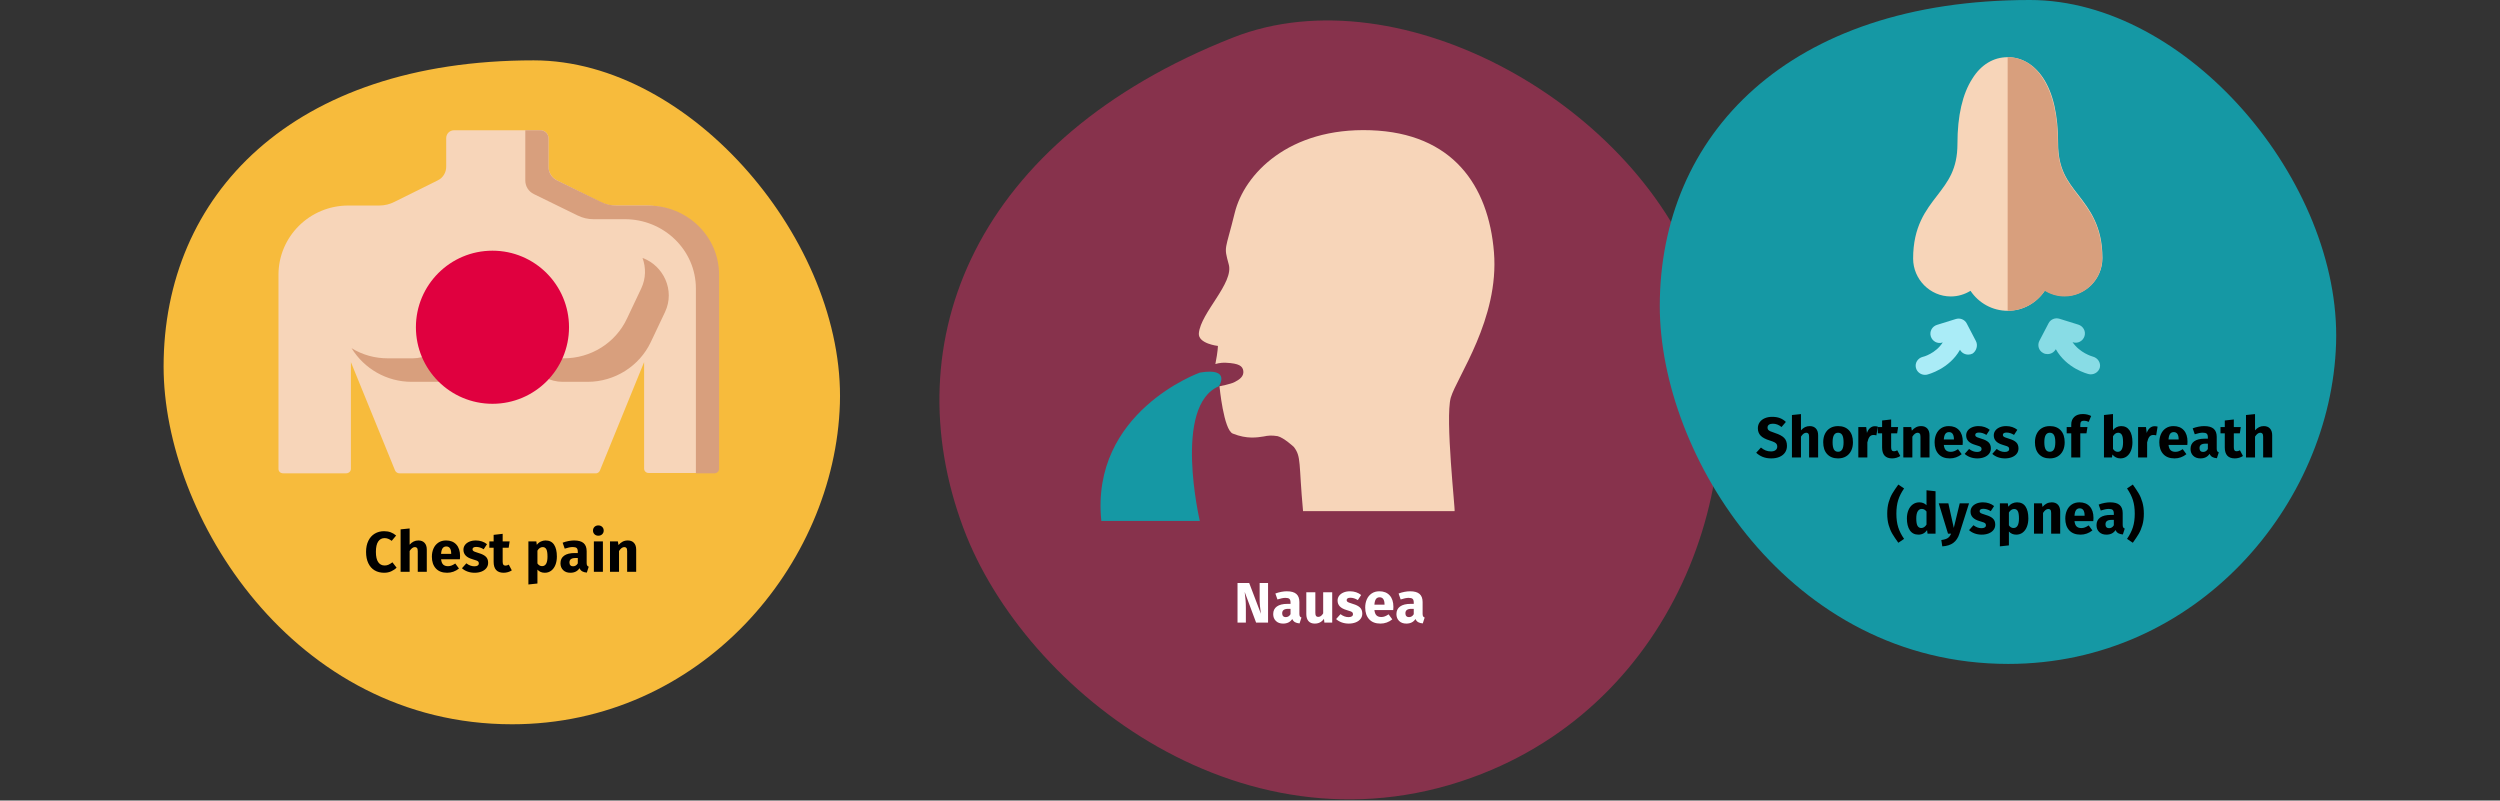
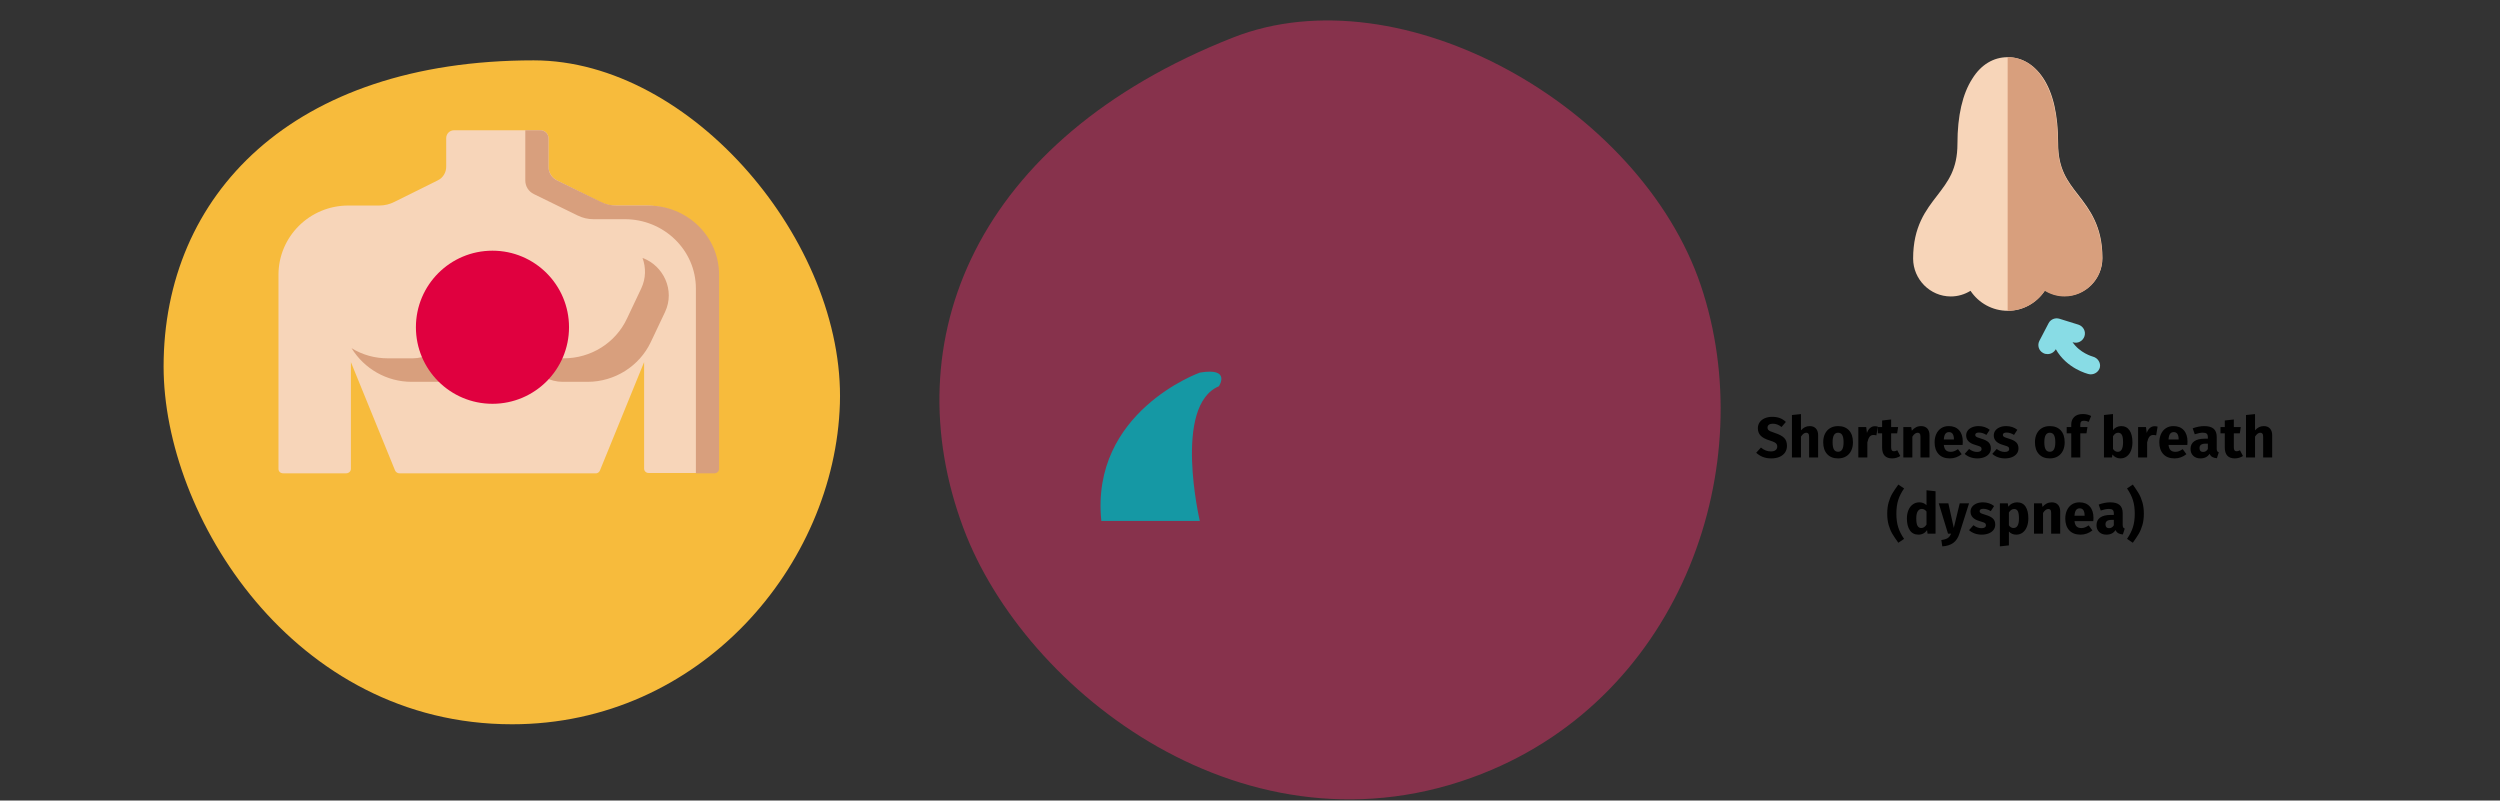
<svg xmlns="http://www.w3.org/2000/svg" width="787px" height="252px" viewBox="0 0 787 252" version="1.1">
  <rect x="0" y="0" width="787" height="252" fill="#333333" stroke="none" />
  <title>herzinfarkt-anzeichen-en</title>
  <g id="Page-1" stroke="none" stroke-width="1" fill="none" fill-rule="evenodd">
    <g id="vorlage" transform="translate(-124, -1857)">
      <g id="herzinfarkt-anzeichen-en" transform="translate(124, 1857)">
        <rect id="Rectangle" x="0" y="0" width="787" height="251.6" />
        <g id="Page-1" transform="translate(51.5, 0)" fill-rule="nonzero">
          <g id="herzinfarkt-anzeichen">
            <g id="Group-4" transform="translate(0, 19)">
              <g id="Group-13">
                <path d="M109.7,209 C169,209 211.3,158.9 212.9,108.1 C214.5,57.3 166.2,0 116.5,0 C40.4,0 0,42.5 0,96.4 C0,143.3 40.7,209 109.7,209 Z" id="Oval-Copy-2" fill="#F7BB3C" />
-                 <path d="M69.443,161.306 C70.247,161.306 70.982,161.156 71.648,160.856 C72.314,160.556 72.881,160.172 73.349,159.704 L73.349,159.704 L72.035,158.012 C71.603,158.336 71.201,158.585 70.829,158.759 C70.457,158.933 70.043,159.02 69.587,159.02 C68.723,159.02 68.048,158.669 67.562,157.967 C67.076,157.265 66.833,156.188 66.833,154.736 C66.833,153.26 67.076,152.168 67.562,151.46 C68.048,150.752 68.711,150.398 69.551,150.398 C69.959,150.398 70.343,150.47 70.703,150.614 C71.063,150.758 71.429,150.974 71.801,151.262 L71.801,151.262 L73.205,149.588 C72.665,149.132 72.092,148.79 71.486,148.562 C70.88,148.334 70.187,148.22 69.407,148.22 C68.315,148.22 67.34,148.475 66.482,148.985 C65.624,149.495 64.952,150.242 64.466,151.226 C63.98,152.21 63.737,153.38 63.737,154.736 C63.737,156.128 63.974,157.319 64.448,158.309 C64.922,159.299 65.585,160.046 66.437,160.55 C67.289,161.054 68.291,161.306 69.443,161.306 Z M77.453,161 L77.453,154.448 C77.981,153.632 78.533,153.224 79.109,153.224 C79.397,153.224 79.619,153.317 79.775,153.503 C79.931,153.689 80.009,154.022 80.009,154.502 L80.009,154.502 L80.009,161 L82.853,161 L82.853,154.016 C82.853,153.104 82.619,152.396 82.151,151.892 C81.683,151.388 81.035,151.136 80.207,151.136 C79.655,151.136 79.157,151.247 78.713,151.469 C78.269,151.691 77.849,152.024 77.453,152.468 L77.453,152.468 L77.453,147.356 L74.609,147.644 L74.609,161 L77.453,161 Z M89.261,161.306 C90.629,161.306 91.871,160.862 92.987,159.974 L92.987,159.974 L91.817,158.39 C91.397,158.678 91.007,158.891 90.647,159.029 C90.287,159.167 89.915,159.236 89.531,159.236 C88.895,159.236 88.397,159.074 88.037,158.75 C87.677,158.426 87.449,157.862 87.353,157.058 L87.353,157.058 L93.275,157.058 C93.311,156.77 93.329,156.428 93.329,156.032 C93.329,154.496 92.939,153.296 92.159,152.432 C91.379,151.568 90.299,151.136 88.919,151.136 C87.983,151.136 87.179,151.361 86.507,151.811 C85.835,152.261 85.325,152.873 84.977,153.647 C84.629,154.421 84.455,155.294 84.455,156.266 C84.455,157.802 84.869,159.026 85.697,159.938 C86.525,160.85 87.713,161.306 89.261,161.306 Z M90.539,155.348 L87.353,155.348 C87.413,154.52 87.578,153.926 87.848,153.566 C88.118,153.206 88.499,153.026 88.991,153.026 C89.999,153.026 90.515,153.758 90.539,155.222 L90.539,155.222 L90.539,155.348 Z M97.919,161.306 C98.711,161.306 99.431,161.18 100.079,160.928 C100.727,160.676 101.237,160.313 101.609,159.839 C101.981,159.365 102.167,158.804 102.167,158.156 C102.167,157.34 101.924,156.701 101.438,156.239 C100.952,155.777 100.211,155.402 99.215,155.114 C98.639,154.946 98.213,154.802 97.937,154.682 C97.661,154.562 97.478,154.445 97.388,154.331 C97.298,154.217 97.253,154.07 97.253,153.89 C97.253,153.662 97.352,153.485 97.55,153.359 C97.748,153.233 98.033,153.17 98.405,153.17 C99.197,153.17 99.983,153.416 100.763,153.908 L100.763,153.908 L101.807,152.306 C101.351,151.934 100.823,151.646 100.223,151.442 C99.623,151.238 98.981,151.136 98.297,151.136 C97.517,151.136 96.83,151.265 96.236,151.523 C95.642,151.781 95.186,152.129 94.868,152.567 C94.55,153.005 94.391,153.5 94.391,154.052 C94.391,154.784 94.625,155.396 95.093,155.888 C95.561,156.38 96.269,156.764 97.217,157.04 C97.817,157.208 98.255,157.349 98.531,157.463 C98.807,157.577 98.993,157.7 99.089,157.832 C99.185,157.964 99.233,158.144 99.233,158.372 C99.233,158.66 99.11,158.882 98.864,159.038 C98.618,159.194 98.279,159.272 97.847,159.272 C96.959,159.272 96.113,158.96 95.309,158.336 L95.309,158.336 L93.923,159.884 C94.403,160.328 94.988,160.676 95.678,160.928 C96.368,161.18 97.115,161.306 97.919,161.306 Z M107.027,161.306 C107.483,161.306 107.942,161.24 108.404,161.108 C108.866,160.976 109.271,160.79 109.619,160.55 L109.619,160.55 L108.665,158.75 C108.305,158.954 107.963,159.056 107.639,159.056 C107.327,159.056 107.099,158.96 106.955,158.768 C106.811,158.576 106.739,158.258 106.739,157.814 L106.739,157.814 L106.739,153.422 L108.629,153.422 L108.935,151.442 L106.739,151.442 L106.739,149.048 L103.895,149.372 L103.895,151.442 L102.545,151.442 L102.545,153.422 L103.895,153.422 L103.895,157.85 C103.895,160.142 104.939,161.294 107.027,161.306 Z M114.839,164.996 L117.683,164.69 L117.683,160.316 C118.271,160.976 119.045,161.306 120.005,161.306 C120.773,161.306 121.445,161.087 122.021,160.649 C122.597,160.211 123.038,159.605 123.344,158.831 C123.65,158.057 123.803,157.178 123.803,156.194 C123.803,154.598 123.509,153.356 122.921,152.468 C122.333,151.58 121.439,151.136 120.239,151.136 C119.735,151.136 119.243,151.247 118.763,151.469 C118.283,151.691 117.857,152.036 117.485,152.504 L117.485,152.504 L117.341,151.442 L114.839,151.442 L114.839,164.996 Z M119.141,159.218 C118.553,159.218 118.067,158.936 117.683,158.372 L117.683,158.372 L117.683,154.34 C117.899,153.98 118.148,153.704 118.43,153.512 C118.712,153.32 119.015,153.224 119.339,153.224 C119.843,153.224 120.221,153.443 120.473,153.881 C120.725,154.319 120.851,155.102 120.851,156.23 C120.851,158.222 120.281,159.218 119.141,159.218 Z M128.051,161.306 C129.347,161.306 130.307,160.826 130.931,159.866 C131.135,160.322 131.423,160.655 131.795,160.865 C132.167,161.075 132.647,161.204 133.235,161.252 L133.235,161.252 L133.829,159.398 C133.601,159.314 133.436,159.188 133.334,159.02 C133.232,158.852 133.181,158.588 133.181,158.228 L133.181,158.228 L133.181,154.52 C133.181,153.392 132.863,152.546 132.227,151.982 C131.591,151.418 130.589,151.136 129.221,151.136 C128.681,151.136 128.096,151.196 127.466,151.316 C126.836,151.436 126.221,151.61 125.621,151.838 L125.621,151.838 L126.269,153.71 C126.737,153.554 127.193,153.431 127.637,153.341 C128.081,153.251 128.459,153.206 128.771,153.206 C129.371,153.206 129.791,153.311 130.031,153.521 C130.271,153.731 130.391,154.118 130.391,154.682 L130.391,154.682 L130.391,155.096 L129.419,155.096 C127.967,155.096 126.857,155.372 126.089,155.924 C125.321,156.476 124.937,157.274 124.937,158.318 C124.937,159.206 125.219,159.926 125.783,160.478 C126.347,161.03 127.103,161.306 128.051,161.306 Z M128.879,159.272 C128.531,159.272 128.258,159.167 128.06,158.957 C127.862,158.747 127.763,158.45 127.763,158.066 C127.763,157.586 127.922,157.232 128.24,157.004 C128.558,156.776 129.041,156.662 129.689,156.662 L129.689,156.662 L130.391,156.662 L130.391,158.354 C130.031,158.966 129.527,159.272 128.879,159.272 Z M136.853,149.642 C137.345,149.642 137.75,149.489 138.068,149.183 C138.386,148.877 138.545,148.49 138.545,148.022 C138.545,147.554 138.386,147.167 138.068,146.861 C137.75,146.555 137.345,146.402 136.853,146.402 C136.361,146.402 135.959,146.555 135.647,146.861 C135.335,147.167 135.179,147.554 135.179,148.022 C135.179,148.49 135.335,148.877 135.647,149.183 C135.959,149.489 136.361,149.642 136.853,149.642 Z M138.293,161 L138.293,151.442 L135.449,151.442 L135.449,161 L138.293,161 Z M143.369,161 L143.369,154.466 C143.897,153.638 144.449,153.224 145.025,153.224 C145.325,153.224 145.55,153.317 145.7,153.503 C145.85,153.689 145.925,154.022 145.925,154.502 L145.925,154.502 L145.925,161 L148.769,161 L148.769,154.016 C148.769,153.104 148.535,152.396 148.067,151.892 C147.599,151.388 146.951,151.136 146.123,151.136 C145.535,151.136 145.004,151.256 144.53,151.496 C144.056,151.736 143.615,152.096 143.207,152.576 L143.207,152.576 L143.009,151.442 L140.525,151.442 L140.525,161 L143.369,161 Z" id="Chestpain" fill="#000000" />
              </g>
              <g id="Group-38" transform="translate(36.164, 22)">
                <g id="monitoring">
                  <path d="M115.7,23.7 L106,23.7 C104.3,23.7 102.6,23.3 101.1,22.5 L87.7,15.8 C86.1,15 85,13.3 85,11.5 L85,2.5 C85,1.1 83.9,0 82.5,0 L55.3,0 C53.9,0 52.8,1.1 52.8,2.5 L52.8,11.5 C52.8,13.3 51.8,15 50.1,15.8 L36.6,22.5 C35.1,23.3 33.4,23.7 31.7,23.7 L22,23.7 C9.8,23.7 0,33.5 0,45.5 L0,106.6 C0,107.4 0.6,108 1.5,108 L21.3,108 C22.1,108 22.8,107.4 22.8,106.6 L22.8,73 L36.7,107.1 C36.9,107.6 37.5,108 38,108 L81.9,108 L99.9,108 C100,108 100,108 100.1,108 C100.6,107.9 101,107.6 101.2,107.1 L115.1,73 L115.1,106.5 C115.1,107.3 115.7,107.9 116.6,107.9 L136.4,107.9 C137.2,107.9 137.9,107.3 137.9,106.5 L137.9,45.5 C137.8,33.4 127.9,23.7 115.7,23.7 L115.7,23.7 Z" id="Path_6_" fill="#F7D5B9" />
                  <path d="M116.3,23.7 L106.4,23.7 C104.7,23.7 102.9,23.3 101.4,22.5 L87.7,15.8 C86,15 85,13.3 85,11.5 L85,2.5 C85,1.1 83.8,0 82.4,0 L77.7,0 L77.7,15.8 C77.7,17.6 78.7,19.3 80.4,20.1 L94.1,26.8 C95.7,27.6 97.4,28 99.1,28 L109,28 C121.4,28 131.4,37.8 131.4,49.8 L131.4,108 L137.2,108 C138,108 138.7,107.4 138.7,106.6 L138.7,45.5 C138.7,33.4 128.7,23.7 116.3,23.7 Z" id="Path_7_" fill="#D89F7D" />
                  <path d="M114.6,40.2 C115.7,43.2 115.7,46.6 114.2,49.8 L109.7,59.3 C106.1,67 98.3,71.8 89.8,71.8 L81.9,71.8 C80,71.8 78.2,71.4 76.5,70.5 L65.5,65 C63.4,63.9 60.9,63.9 58.7,65 L47.7,70.5 C46,71.3 44.2,71.8 42.3,71.8 L34.4,71.8 C30.3,71.8 26.4,70.7 23,68.6 C27,75.1 34.1,79.2 41.9,79.2 L49.8,79.2 C51.7,79.2 53.5,78.8 55.2,77.9 L69.6,70.7 L84,77.9 C85.7,78.7 87.5,79.2 89.4,79.2 L97.3,79.2 C105.8,79.2 113.6,74.3 117.2,66.7 L121.7,57.2 C124.9,50.4 121.2,42.6 114.6,40.2 L114.6,40.2 Z" id="Path_8_" fill="#D89F7D" />
                </g>
                <g id="Group" transform="translate(43.264, 37.915)" fill="#E0003F">
                  <circle id="Oval" cx="24.1" cy="24.1" r="24.1" />
                </g>
              </g>
            </g>
            <g id="Group" transform="translate(244.23, 6.438)">
              <path d="M170.77,237.162 C234.07,212.262 258.67,139.562 239.67,83.362 C220.67,27.162 145.47,-15.438 92.47,5.362 C11.17,37.362 -14.53,100.862 7.57,159.862 C26.77,211.262 97.07,266.162 170.77,237.162 Z" id="Oval-Copy-10" fill="#87324C" />
-               <path d="M96.47,189.562 L96.47,184.99 C96.47,183.994 96.437,183.133 96.371,182.407 C96.305,181.681 96.212,180.844 96.092,179.896 L96.092,179.896 L99.692,189.562 L103.454,189.562 L103.454,177.088 L100.808,177.088 L100.808,182.128 C100.808,183.58 100.94,185.128 101.204,186.772 L101.204,186.772 L97.514,177.088 L93.842,177.088 L93.842,189.562 L96.47,189.562 Z M108.188,189.868 C109.484,189.868 110.444,189.388 111.068,188.428 C111.272,188.884 111.56,189.217 111.932,189.427 C112.304,189.637 112.784,189.766 113.372,189.814 L113.372,189.814 L113.966,187.96 C113.738,187.876 113.573,187.75 113.471,187.582 C113.369,187.414 113.318,187.15 113.318,186.79 L113.318,186.79 L113.318,183.082 C113.318,181.954 113,181.108 112.364,180.544 C111.728,179.98 110.726,179.698 109.358,179.698 C108.818,179.698 108.233,179.758 107.603,179.878 C106.973,179.998 106.358,180.172 105.758,180.4 L105.758,180.4 L106.406,182.272 C106.874,182.116 107.33,181.993 107.774,181.903 C108.218,181.813 108.596,181.768 108.908,181.768 C109.508,181.768 109.928,181.873 110.168,182.083 C110.408,182.293 110.528,182.68 110.528,183.244 L110.528,183.244 L110.528,183.658 L109.556,183.658 C108.104,183.658 106.994,183.934 106.226,184.486 C105.458,185.038 105.074,185.836 105.074,186.88 C105.074,187.768 105.356,188.488 105.92,189.04 C106.484,189.592 107.24,189.868 108.188,189.868 Z M109.016,187.834 C108.668,187.834 108.395,187.729 108.197,187.519 C107.999,187.309 107.9,187.012 107.9,186.628 C107.9,186.148 108.059,185.794 108.377,185.566 C108.695,185.338 109.178,185.224 109.826,185.224 L109.826,185.224 L110.528,185.224 L110.528,186.916 C110.168,187.528 109.664,187.834 109.016,187.834 Z M118.16,189.868 C119.396,189.868 120.362,189.364 121.058,188.356 L121.058,188.356 L121.184,189.562 L123.65,189.562 L123.65,180.004 L120.806,180.004 L120.806,186.646 C120.374,187.39 119.858,187.762 119.258,187.762 C118.946,187.762 118.715,187.669 118.565,187.483 C118.415,187.297 118.34,186.97 118.34,186.502 L118.34,186.502 L118.34,180.004 L115.496,180.004 L115.496,186.862 C115.496,187.81 115.721,188.548 116.171,189.076 C116.621,189.604 117.284,189.868 118.16,189.868 Z M128.87,189.868 C129.662,189.868 130.382,189.742 131.03,189.49 C131.678,189.238 132.188,188.875 132.56,188.401 C132.932,187.927 133.118,187.366 133.118,186.718 C133.118,185.902 132.875,185.263 132.389,184.801 C131.903,184.339 131.162,183.964 130.166,183.676 C129.59,183.508 129.164,183.364 128.888,183.244 C128.612,183.124 128.429,183.007 128.339,182.893 C128.249,182.779 128.204,182.632 128.204,182.452 C128.204,182.224 128.303,182.047 128.501,181.921 C128.699,181.795 128.984,181.732 129.356,181.732 C130.148,181.732 130.934,181.978 131.714,182.47 L131.714,182.47 L132.758,180.868 C132.302,180.496 131.774,180.208 131.174,180.004 C130.574,179.8 129.932,179.698 129.248,179.698 C128.468,179.698 127.781,179.827 127.187,180.085 C126.593,180.343 126.137,180.691 125.819,181.129 C125.501,181.567 125.342,182.062 125.342,182.614 C125.342,183.346 125.576,183.958 126.044,184.45 C126.512,184.942 127.22,185.326 128.168,185.602 C128.768,185.77 129.206,185.911 129.482,186.025 C129.758,186.139 129.944,186.262 130.04,186.394 C130.136,186.526 130.184,186.706 130.184,186.934 C130.184,187.222 130.061,187.444 129.815,187.6 C129.569,187.756 129.23,187.834 128.798,187.834 C127.91,187.834 127.064,187.522 126.26,186.898 L126.26,186.898 L124.874,188.446 C125.354,188.89 125.939,189.238 126.629,189.49 C127.319,189.742 128.066,189.868 128.87,189.868 Z M138.842,189.868 C140.21,189.868 141.452,189.424 142.568,188.536 L142.568,188.536 L141.398,186.952 C140.978,187.24 140.588,187.453 140.228,187.591 C139.868,187.729 139.496,187.798 139.112,187.798 C138.476,187.798 137.978,187.636 137.618,187.312 C137.258,186.988 137.03,186.424 136.934,185.62 L136.934,185.62 L142.856,185.62 C142.892,185.332 142.91,184.99 142.91,184.594 C142.91,183.058 142.52,181.858 141.74,180.994 C140.96,180.13 139.88,179.698 138.5,179.698 C137.564,179.698 136.76,179.923 136.088,180.373 C135.416,180.823 134.906,181.435 134.558,182.209 C134.21,182.983 134.036,183.856 134.036,184.828 C134.036,186.364 134.45,187.588 135.278,188.5 C136.106,189.412 137.294,189.868 138.842,189.868 Z M140.12,183.91 L136.934,183.91 C136.994,183.082 137.159,182.488 137.429,182.128 C137.699,181.768 138.08,181.588 138.572,181.588 C139.58,181.588 140.096,182.32 140.12,183.784 L140.12,183.784 L140.12,183.91 Z M146.978,189.868 C148.274,189.868 149.234,189.388 149.858,188.428 C150.062,188.884 150.35,189.217 150.722,189.427 C151.094,189.637 151.574,189.766 152.162,189.814 L152.162,189.814 L152.756,187.96 C152.528,187.876 152.363,187.75 152.261,187.582 C152.159,187.414 152.108,187.15 152.108,186.79 L152.108,186.79 L152.108,183.082 C152.108,181.954 151.79,181.108 151.154,180.544 C150.518,179.98 149.516,179.698 148.148,179.698 C147.608,179.698 147.023,179.758 146.393,179.878 C145.763,179.998 145.148,180.172 144.548,180.4 L144.548,180.4 L145.196,182.272 C145.664,182.116 146.12,181.993 146.564,181.903 C147.008,181.813 147.386,181.768 147.698,181.768 C148.298,181.768 148.718,181.873 148.958,182.083 C149.198,182.293 149.318,182.68 149.318,183.244 L149.318,183.244 L149.318,183.658 L148.346,183.658 C146.894,183.658 145.784,183.934 145.016,184.486 C144.248,185.038 143.864,185.836 143.864,186.88 C143.864,187.768 144.146,188.488 144.71,189.04 C145.274,189.592 146.03,189.868 146.978,189.868 Z M147.806,187.834 C147.458,187.834 147.185,187.729 146.987,187.519 C146.789,187.309 146.69,187.012 146.69,186.628 C146.69,186.148 146.849,185.794 147.167,185.566 C147.485,185.338 147.968,185.224 148.616,185.224 L148.616,185.224 L149.318,185.224 L149.318,186.916 C148.958,187.528 148.454,187.834 147.806,187.834 Z" id="Nausea" fill="#FFFFFF" />
              <g id="vomit_2" transform="translate(50.72, 34.523)">
                <path d="M31.249,76.339 C31.249,76.339 -3.251,88.639 0.249,123.039 L31.249,123.039 C31.249,123.039 22.749,86.739 37.249,80.639 C37.249,80.639 41.249,74.639 31.249,76.339 Z" id="Path_4_" fill="#1598A4" />
-                 <path d="M110.249,84.239 C112.149,77.739 125.549,59.439 123.849,38.439 C122.149,17.439 110.849,0.939 85.049,0.039 C59.249,-0.861 45.249,13.839 42.249,26.039 C39.249,38.239 38.749,36.339 40.349,42.239 C42.049,48.139 31.549,57.439 30.949,63.939 C30.649,67.239 36.949,67.939 36.949,67.939 C36.949,67.939 36.949,69.639 36.149,73.639 C36.349,73.639 37.349,73.139 39.549,73.239 C43.549,73.439 44.749,74.239 44.949,75.839 C45.149,77.539 43.749,78.539 42.149,79.339 C41.049,79.939 37.449,80.639 37.449,80.639 C37.449,80.639 38.749,94.439 41.649,95.539 C46.149,97.339 49.349,96.739 51.349,96.439 C52.749,96.139 53.849,96.039 55.749,96.339 C57.749,96.839 60.849,99.739 60.849,99.739 C60.749,99.639 60.249,98.939 60.849,99.739 C63.249,102.839 62.349,104.739 63.749,119.94 L111.449,119.94 C111.749,120.039 108.449,90.739 110.249,84.239 Z" id="Path_5_" fill="#F7D5B9" />
              </g>
            </g>
            <g id="Group" transform="translate(471, 0)">
              <g id="Group-11" transform="translate(-0, 0)">
-                 <path d="M109.7,209 C169,209 211.3,158.9 212.9,108.1 C214.5,57.3 166.2,0 116.5,0 C40.4,0 0,42.5 0,96.4 C0,143.3 40.7,209 109.7,209 Z" id="Oval-Copy-4" fill="#1598A4" />
                <path d="M35.086,144.306 C36.106,144.306 36.988,144.141 37.732,143.811 C38.476,143.481 39.046,143.019 39.442,142.425 C39.838,141.831 40.036,141.144 40.036,140.364 C40.036,139.272 39.736,138.429 39.136,137.835 C38.536,137.241 37.6,136.74 36.328,136.332 C35.656,136.116 35.152,135.93 34.816,135.774 C34.48,135.618 34.246,135.453 34.114,135.279 C33.982,135.105 33.916,134.88 33.916,134.604 C33.916,134.208 34.066,133.905 34.366,133.695 C34.666,133.485 35.074,133.38 35.59,133.38 C36.562,133.38 37.474,133.728 38.326,134.424 L38.326,134.424 L39.694,132.822 C39.13,132.282 38.503,131.88 37.813,131.616 C37.123,131.352 36.31,131.22 35.374,131.22 C34.51,131.22 33.736,131.367 33.052,131.661 C32.368,131.955 31.834,132.375 31.45,132.921 C31.066,133.467 30.874,134.1 30.874,134.82 C30.874,135.756 31.165,136.53 31.747,137.142 C32.329,137.754 33.31,138.27 34.69,138.69 C35.302,138.882 35.77,139.062 36.094,139.23 C36.418,139.398 36.646,139.587 36.778,139.797 C36.91,140.007 36.976,140.268 36.976,140.58 C36.976,141.06 36.799,141.435 36.445,141.705 C36.091,141.975 35.608,142.11 34.996,142.11 C34.396,142.11 33.841,142.008 33.331,141.804 C32.821,141.6 32.326,141.294 31.846,140.886 L31.846,140.886 L30.352,142.524 C30.916,143.064 31.591,143.496 32.377,143.82 C33.163,144.144 34.066,144.306 35.086,144.306 Z M44.446,144 L44.446,137.448 C44.974,136.632 45.526,136.224 46.102,136.224 C46.39,136.224 46.612,136.317 46.768,136.503 C46.924,136.689 47.002,137.022 47.002,137.502 L47.002,137.502 L47.002,144 L49.846,144 L49.846,137.016 C49.846,136.104 49.612,135.396 49.144,134.892 C48.676,134.388 48.028,134.136 47.2,134.136 C46.648,134.136 46.15,134.247 45.706,134.469 C45.262,134.691 44.842,135.024 44.446,135.468 L44.446,135.468 L44.446,130.356 L41.602,130.644 L41.602,144 L44.446,144 Z M56.128,144.306 C57.088,144.306 57.919,144.096 58.621,143.676 C59.323,143.256 59.863,142.665 60.241,141.903 C60.619,141.141 60.808,140.25 60.808,139.23 C60.808,137.622 60.394,136.371 59.566,135.477 C58.738,134.583 57.592,134.136 56.128,134.136 C55.168,134.136 54.337,134.346 53.635,134.766 C52.933,135.186 52.393,135.777 52.015,136.539 C51.637,137.301 51.448,138.192 51.448,139.212 C51.448,140.82 51.865,142.071 52.699,142.965 C53.533,143.859 54.676,144.306 56.128,144.306 Z M56.128,142.218 C55.54,142.218 55.105,141.978 54.823,141.498 C54.541,141.018 54.4,140.256 54.4,139.212 C54.4,138.192 54.544,137.439 54.832,136.953 C55.12,136.467 55.552,136.224 56.128,136.224 C56.716,136.224 57.151,136.464 57.433,136.944 C57.715,137.424 57.856,138.186 57.856,139.23 C57.856,140.25 57.712,141.003 57.424,141.489 C57.136,141.975 56.704,142.218 56.128,142.218 Z M65.344,144 L65.344,139.266 C65.512,138.486 65.743,137.901 66.037,137.511 C66.331,137.121 66.76,136.926 67.324,136.926 C67.54,136.926 67.828,136.968 68.188,137.052 L68.188,137.052 L68.638,134.298 C68.35,134.214 68.032,134.172 67.684,134.172 C67.132,134.172 66.637,134.361 66.199,134.739 C65.761,135.117 65.434,135.636 65.218,136.296 L65.218,136.296 L64.984,134.442 L62.5,134.442 L62.5,144 L65.344,144 Z M73.12,144.306 C73.576,144.306 74.035,144.24 74.497,144.108 C74.959,143.976 75.364,143.79 75.712,143.55 L75.712,143.55 L74.758,141.75 C74.398,141.954 74.056,142.056 73.732,142.056 C73.42,142.056 73.192,141.96 73.048,141.768 C72.904,141.576 72.832,141.258 72.832,140.814 L72.832,140.814 L72.832,136.422 L74.722,136.422 L75.028,134.442 L72.832,134.442 L72.832,132.048 L69.988,132.372 L69.988,134.442 L68.638,134.442 L68.638,136.422 L69.988,136.422 L69.988,140.85 C69.988,143.142 71.032,144.294 73.12,144.306 Z M79.51,144 L79.51,137.466 C80.038,136.638 80.59,136.224 81.166,136.224 C81.466,136.224 81.691,136.317 81.841,136.503 C81.991,136.689 82.066,137.022 82.066,137.502 L82.066,137.502 L82.066,144 L84.91,144 L84.91,137.016 C84.91,136.104 84.676,135.396 84.208,134.892 C83.74,134.388 83.092,134.136 82.264,134.136 C81.676,134.136 81.145,134.256 80.671,134.496 C80.197,134.736 79.756,135.096 79.348,135.576 L79.348,135.576 L79.15,134.442 L76.666,134.442 L76.666,144 L79.51,144 Z M91.318,144.306 C92.686,144.306 93.928,143.862 95.044,142.974 L95.044,142.974 L93.874,141.39 C93.454,141.678 93.064,141.891 92.704,142.029 C92.344,142.167 91.972,142.236 91.588,142.236 C90.952,142.236 90.454,142.074 90.094,141.75 C89.734,141.426 89.506,140.862 89.41,140.058 L89.41,140.058 L95.332,140.058 C95.368,139.77 95.386,139.428 95.386,139.032 C95.386,137.496 94.996,136.296 94.216,135.432 C93.436,134.568 92.356,134.136 90.976,134.136 C90.04,134.136 89.236,134.361 88.564,134.811 C87.892,135.261 87.382,135.873 87.034,136.647 C86.686,137.421 86.512,138.294 86.512,139.266 C86.512,140.802 86.926,142.026 87.754,142.938 C88.582,143.85 89.77,144.306 91.318,144.306 Z M92.596,138.348 L89.41,138.348 C89.47,137.52 89.635,136.926 89.905,136.566 C90.175,136.206 90.556,136.026 91.048,136.026 C92.056,136.026 92.572,136.758 92.596,138.222 L92.596,138.222 L92.596,138.348 Z M99.976,144.306 C100.768,144.306 101.488,144.18 102.136,143.928 C102.784,143.676 103.294,143.313 103.666,142.839 C104.038,142.365 104.224,141.804 104.224,141.156 C104.224,140.34 103.981,139.701 103.495,139.239 C103.009,138.777 102.268,138.402 101.272,138.114 C100.696,137.946 100.27,137.802 99.994,137.682 C99.718,137.562 99.535,137.445 99.445,137.331 C99.355,137.217 99.31,137.07 99.31,136.89 C99.31,136.662 99.409,136.485 99.607,136.359 C99.805,136.233 100.09,136.17 100.462,136.17 C101.254,136.17 102.04,136.416 102.82,136.908 L102.82,136.908 L103.864,135.306 C103.408,134.934 102.88,134.646 102.28,134.442 C101.68,134.238 101.038,134.136 100.354,134.136 C99.574,134.136 98.887,134.265 98.293,134.523 C97.699,134.781 97.243,135.129 96.925,135.567 C96.607,136.005 96.448,136.5 96.448,137.052 C96.448,137.784 96.682,138.396 97.15,138.888 C97.618,139.38 98.326,139.764 99.274,140.04 C99.874,140.208 100.312,140.349 100.588,140.463 C100.864,140.577 101.05,140.7 101.146,140.832 C101.242,140.964 101.29,141.144 101.29,141.372 C101.29,141.66 101.167,141.882 100.921,142.038 C100.675,142.194 100.336,142.272 99.904,142.272 C99.016,142.272 98.17,141.96 97.366,141.336 L97.366,141.336 L95.98,142.884 C96.46,143.328 97.045,143.676 97.735,143.928 C98.425,144.18 99.172,144.306 99.976,144.306 Z M108.67,144.306 C109.462,144.306 110.182,144.18 110.83,143.928 C111.478,143.676 111.988,143.313 112.36,142.839 C112.732,142.365 112.918,141.804 112.918,141.156 C112.918,140.34 112.675,139.701 112.189,139.239 C111.703,138.777 110.962,138.402 109.966,138.114 C109.39,137.946 108.964,137.802 108.688,137.682 C108.412,137.562 108.229,137.445 108.139,137.331 C108.049,137.217 108.004,137.07 108.004,136.89 C108.004,136.662 108.103,136.485 108.301,136.359 C108.499,136.233 108.784,136.17 109.156,136.17 C109.948,136.17 110.734,136.416 111.514,136.908 L111.514,136.908 L112.558,135.306 C112.102,134.934 111.574,134.646 110.974,134.442 C110.374,134.238 109.732,134.136 109.048,134.136 C108.268,134.136 107.581,134.265 106.987,134.523 C106.393,134.781 105.937,135.129 105.619,135.567 C105.301,136.005 105.142,136.5 105.142,137.052 C105.142,137.784 105.376,138.396 105.844,138.888 C106.312,139.38 107.02,139.764 107.968,140.04 C108.568,140.208 109.006,140.349 109.282,140.463 C109.558,140.577 109.744,140.7 109.84,140.832 C109.936,140.964 109.984,141.144 109.984,141.372 C109.984,141.66 109.861,141.882 109.615,142.038 C109.369,142.194 109.03,142.272 108.598,142.272 C107.71,142.272 106.864,141.96 106.06,141.336 L106.06,141.336 L104.674,142.884 C105.154,143.328 105.739,143.676 106.429,143.928 C107.119,144.18 107.866,144.306 108.67,144.306 Z M122.782,144.306 C123.742,144.306 124.573,144.096 125.275,143.676 C125.977,143.256 126.517,142.665 126.895,141.903 C127.273,141.141 127.462,140.25 127.462,139.23 C127.462,137.622 127.048,136.371 126.22,135.477 C125.392,134.583 124.246,134.136 122.782,134.136 C121.822,134.136 120.991,134.346 120.289,134.766 C119.587,135.186 119.047,135.777 118.669,136.539 C118.291,137.301 118.102,138.192 118.102,139.212 C118.102,140.82 118.519,142.071 119.353,142.965 C120.187,143.859 121.33,144.306 122.782,144.306 Z M122.782,142.218 C122.194,142.218 121.759,141.978 121.477,141.498 C121.195,141.018 121.054,140.256 121.054,139.212 C121.054,138.192 121.198,137.439 121.486,136.953 C121.774,136.467 122.206,136.224 122.782,136.224 C123.37,136.224 123.805,136.464 124.087,136.944 C124.369,137.424 124.51,138.186 124.51,139.23 C124.51,140.25 124.366,141.003 124.078,141.489 C123.79,141.975 123.358,142.218 122.782,142.218 Z M132.376,144 L132.376,136.422 L134.32,136.422 L134.626,134.442 L132.376,134.442 L132.376,133.704 C132.376,133.248 132.466,132.924 132.646,132.732 C132.826,132.54 133.12,132.444 133.528,132.444 C134.044,132.444 134.542,132.564 135.022,132.804 L135.022,132.804 L135.796,130.95 C135.004,130.542 134.134,130.338 133.186,130.338 C132.01,130.338 131.107,130.641 130.477,131.247 C129.847,131.853 129.532,132.636 129.532,133.596 L129.532,133.596 L129.532,134.442 L128.092,134.442 L128.092,136.422 L129.532,136.422 L129.532,144 L132.376,144 Z M144.994,144.306 C145.774,144.306 146.449,144.09 147.019,143.658 C147.589,143.226 148.027,142.626 148.333,141.858 C148.639,141.09 148.792,140.214 148.792,139.23 C148.792,137.622 148.486,136.371 147.874,135.477 C147.262,134.583 146.386,134.136 145.246,134.136 C144.718,134.136 144.229,134.25 143.779,134.478 C143.329,134.706 142.96,135.018 142.672,135.414 L142.672,135.414 L142.672,130.338 L139.828,130.644 L139.828,144 L142.348,144 L142.492,143.082 C142.792,143.466 143.155,143.766 143.581,143.982 C144.007,144.198 144.478,144.306 144.994,144.306 Z M144.166,142.236 C143.866,142.236 143.587,142.155 143.329,141.993 C143.071,141.831 142.852,141.606 142.672,141.318 L142.672,141.318 L142.672,137.34 C143.116,136.596 143.656,136.224 144.292,136.224 C144.796,136.224 145.18,136.44 145.444,136.872 C145.708,137.304 145.84,138.09 145.84,139.23 C145.84,141.234 145.282,142.236 144.166,142.236 Z M153.418,144 L153.418,139.266 C153.586,138.486 153.817,137.901 154.111,137.511 C154.405,137.121 154.834,136.926 155.398,136.926 C155.614,136.926 155.902,136.968 156.262,137.052 L156.262,137.052 L156.712,134.298 C156.424,134.214 156.106,134.172 155.758,134.172 C155.206,134.172 154.711,134.361 154.273,134.739 C153.835,135.117 153.508,135.636 153.292,136.296 L153.292,136.296 L153.058,134.442 L150.574,134.442 L150.574,144 L153.418,144 Z M162.058,144.306 C163.426,144.306 164.668,143.862 165.784,142.974 L165.784,142.974 L164.614,141.39 C164.194,141.678 163.804,141.891 163.444,142.029 C163.084,142.167 162.712,142.236 162.328,142.236 C161.692,142.236 161.194,142.074 160.834,141.75 C160.474,141.426 160.246,140.862 160.15,140.058 L160.15,140.058 L166.072,140.058 C166.108,139.77 166.126,139.428 166.126,139.032 C166.126,137.496 165.736,136.296 164.956,135.432 C164.176,134.568 163.096,134.136 161.716,134.136 C160.78,134.136 159.976,134.361 159.304,134.811 C158.632,135.261 158.122,135.873 157.774,136.647 C157.426,137.421 157.252,138.294 157.252,139.266 C157.252,140.802 157.666,142.026 158.494,142.938 C159.322,143.85 160.51,144.306 162.058,144.306 Z M163.336,138.348 L160.15,138.348 C160.21,137.52 160.375,136.926 160.645,136.566 C160.915,136.206 161.296,136.026 161.788,136.026 C162.796,136.026 163.312,136.758 163.336,138.222 L163.336,138.222 L163.336,138.348 Z M170.194,144.306 C171.49,144.306 172.45,143.826 173.074,142.866 C173.278,143.322 173.566,143.655 173.938,143.865 C174.31,144.075 174.79,144.204 175.378,144.252 L175.378,144.252 L175.972,142.398 C175.744,142.314 175.579,142.188 175.477,142.02 C175.375,141.852 175.324,141.588 175.324,141.228 L175.324,141.228 L175.324,137.52 C175.324,136.392 175.006,135.546 174.37,134.982 C173.734,134.418 172.732,134.136 171.364,134.136 C170.824,134.136 170.239,134.196 169.609,134.316 C168.979,134.436 168.364,134.61 167.764,134.838 L167.764,134.838 L168.412,136.71 C168.88,136.554 169.336,136.431 169.78,136.341 C170.224,136.251 170.602,136.206 170.914,136.206 C171.514,136.206 171.934,136.311 172.174,136.521 C172.414,136.731 172.534,137.118 172.534,137.682 L172.534,137.682 L172.534,138.096 L171.562,138.096 C170.11,138.096 169,138.372 168.232,138.924 C167.464,139.476 167.08,140.274 167.08,141.318 C167.08,142.206 167.362,142.926 167.926,143.478 C168.49,144.03 169.246,144.306 170.194,144.306 Z M171.022,142.272 C170.674,142.272 170.401,142.167 170.203,141.957 C170.005,141.747 169.906,141.45 169.906,141.066 C169.906,140.586 170.065,140.232 170.383,140.004 C170.701,139.776 171.184,139.662 171.832,139.662 L171.832,139.662 L172.534,139.662 L172.534,141.354 C172.174,141.966 171.67,142.272 171.022,142.272 Z M180.994,144.306 C181.45,144.306 181.909,144.24 182.371,144.108 C182.833,143.976 183.238,143.79 183.586,143.55 L183.586,143.55 L182.632,141.75 C182.272,141.954 181.93,142.056 181.606,142.056 C181.294,142.056 181.066,141.96 180.922,141.768 C180.778,141.576 180.706,141.258 180.706,140.814 L180.706,140.814 L180.706,136.422 L182.596,136.422 L182.902,134.442 L180.706,134.442 L180.706,132.048 L177.862,132.372 L177.862,134.442 L176.512,134.442 L176.512,136.422 L177.862,136.422 L177.862,140.85 C177.862,143.142 178.906,144.294 180.994,144.306 Z M187.384,144 L187.384,137.448 C187.912,136.632 188.464,136.224 189.04,136.224 C189.328,136.224 189.55,136.317 189.706,136.503 C189.862,136.689 189.94,137.022 189.94,137.502 L189.94,137.502 L189.94,144 L192.784,144 L192.784,137.016 C192.784,136.104 192.55,135.396 192.082,134.892 C191.614,134.388 190.966,134.136 190.138,134.136 C189.586,134.136 189.088,134.247 188.644,134.469 C188.2,134.691 187.78,135.024 187.384,135.468 L187.384,135.468 L187.384,130.356 L184.54,130.644 L184.54,144 L187.384,144 Z M75.091,170.862 L76.909,169.638 C76.057,168.414 75.439,167.193 75.055,165.975 C74.671,164.757 74.479,163.332 74.479,161.7 C74.479,160.068 74.671,158.643 75.055,157.425 C75.439,156.207 76.057,154.986 76.909,153.762 L76.909,153.762 L75.091,152.538 C74.311,153.618 73.687,154.551 73.219,155.337 C72.751,156.123 72.364,157.044 72.058,158.1 C71.752,159.156 71.599,160.356 71.599,161.7 C71.599,163.044 71.752,164.244 72.058,165.3 C72.364,166.356 72.751,167.277 73.219,168.063 C73.687,168.849 74.311,169.782 75.091,170.862 L75.091,170.862 Z M81.427,168.306 C82.567,168.306 83.473,167.832 84.145,166.884 L84.145,166.884 L84.289,168 L86.809,168 L86.809,154.644 L83.965,154.338 L83.965,159.036 C83.365,158.436 82.609,158.136 81.697,158.136 C80.929,158.136 80.248,158.352 79.654,158.784 C79.06,159.216 78.601,159.816 78.277,160.584 C77.953,161.352 77.791,162.222 77.791,163.194 C77.791,164.778 78.1,166.026 78.718,166.938 C79.336,167.85 80.239,168.306 81.427,168.306 Z M82.309,166.218 C81.805,166.218 81.418,165.996 81.148,165.552 C80.878,165.108 80.743,164.328 80.743,163.212 C80.743,162.192 80.899,161.436 81.211,160.944 C81.523,160.452 81.943,160.206 82.471,160.206 C82.771,160.206 83.038,160.272 83.272,160.404 C83.506,160.536 83.737,160.74 83.965,161.016 L83.965,161.016 L83.965,165.138 C83.521,165.858 82.969,166.218 82.309,166.218 Z M88.933,171.996 C90.397,171.912 91.564,171.537 92.434,170.871 C93.304,170.205 93.931,169.254 94.315,168.018 L94.315,168.018 L97.357,158.442 L94.423,158.442 L92.551,166.182 L90.841,158.442 L87.817,158.442 L90.733,168 L91.705,168 C91.441,168.636 91.09,169.098 90.652,169.386 C90.214,169.674 89.539,169.878 88.627,169.998 L88.627,169.998 L88.933,171.996 Z M101.353,168.306 C102.145,168.306 102.865,168.18 103.513,167.928 C104.161,167.676 104.671,167.313 105.043,166.839 C105.415,166.365 105.601,165.804 105.601,165.156 C105.601,164.34 105.358,163.701 104.872,163.239 C104.386,162.777 103.645,162.402 102.649,162.114 C102.073,161.946 101.647,161.802 101.371,161.682 C101.095,161.562 100.912,161.445 100.822,161.331 C100.732,161.217 100.687,161.07 100.687,160.89 C100.687,160.662 100.786,160.485 100.984,160.359 C101.182,160.233 101.467,160.17 101.839,160.17 C102.631,160.17 103.417,160.416 104.197,160.908 L104.197,160.908 L105.241,159.306 C104.785,158.934 104.257,158.646 103.657,158.442 C103.057,158.238 102.415,158.136 101.731,158.136 C100.951,158.136 100.264,158.265 99.67,158.523 C99.076,158.781 98.62,159.129 98.302,159.567 C97.984,160.005 97.825,160.5 97.825,161.052 C97.825,161.784 98.059,162.396 98.527,162.888 C98.995,163.38 99.703,163.764 100.651,164.04 C101.251,164.208 101.689,164.349 101.965,164.463 C102.241,164.577 102.427,164.7 102.523,164.832 C102.619,164.964 102.667,165.144 102.667,165.372 C102.667,165.66 102.544,165.882 102.298,166.038 C102.052,166.194 101.713,166.272 101.281,166.272 C100.393,166.272 99.547,165.96 98.743,165.336 L98.743,165.336 L97.357,166.884 C97.837,167.328 98.422,167.676 99.112,167.928 C99.802,168.18 100.549,168.306 101.353,168.306 Z M107.059,171.996 L109.903,171.69 L109.903,167.316 C110.491,167.976 111.265,168.306 112.225,168.306 C112.993,168.306 113.665,168.087 114.241,167.649 C114.817,167.211 115.258,166.605 115.564,165.831 C115.87,165.057 116.023,164.178 116.023,163.194 C116.023,161.598 115.729,160.356 115.141,159.468 C114.553,158.58 113.659,158.136 112.459,158.136 C111.955,158.136 111.463,158.247 110.983,158.469 C110.503,158.691 110.077,159.036 109.705,159.504 L109.705,159.504 L109.561,158.442 L107.059,158.442 L107.059,171.996 Z M111.361,166.218 C110.773,166.218 110.287,165.936 109.903,165.372 L109.903,165.372 L109.903,161.34 C110.119,160.98 110.368,160.704 110.65,160.512 C110.932,160.32 111.235,160.224 111.559,160.224 C112.063,160.224 112.441,160.443 112.693,160.881 C112.945,161.319 113.071,162.102 113.071,163.23 C113.071,165.222 112.501,166.218 111.361,166.218 Z M120.649,168 L120.649,161.466 C121.177,160.638 121.729,160.224 122.305,160.224 C122.605,160.224 122.83,160.317 122.98,160.503 C123.13,160.689 123.205,161.022 123.205,161.502 L123.205,161.502 L123.205,168 L126.049,168 L126.049,161.016 C126.049,160.104 125.815,159.396 125.347,158.892 C124.879,158.388 124.231,158.136 123.403,158.136 C122.815,158.136 122.284,158.256 121.81,158.496 C121.336,158.736 120.895,159.096 120.487,159.576 L120.487,159.576 L120.289,158.442 L117.805,158.442 L117.805,168 L120.649,168 Z M132.457,168.306 C133.825,168.306 135.067,167.862 136.183,166.974 L136.183,166.974 L135.013,165.39 C134.593,165.678 134.203,165.891 133.843,166.029 C133.483,166.167 133.111,166.236 132.727,166.236 C132.091,166.236 131.593,166.074 131.233,165.75 C130.873,165.426 130.645,164.862 130.549,164.058 L130.549,164.058 L136.471,164.058 C136.507,163.77 136.525,163.428 136.525,163.032 C136.525,161.496 136.135,160.296 135.355,159.432 C134.575,158.568 133.495,158.136 132.115,158.136 C131.179,158.136 130.375,158.361 129.703,158.811 C129.031,159.261 128.521,159.873 128.173,160.647 C127.825,161.421 127.651,162.294 127.651,163.266 C127.651,164.802 128.065,166.026 128.893,166.938 C129.721,167.85 130.909,168.306 132.457,168.306 Z M133.735,162.348 L130.549,162.348 C130.609,161.52 130.774,160.926 131.044,160.566 C131.314,160.206 131.695,160.026 132.187,160.026 C133.195,160.026 133.711,160.758 133.735,162.222 L133.735,162.222 L133.735,162.348 Z M140.593,168.306 C141.889,168.306 142.849,167.826 143.473,166.866 C143.677,167.322 143.965,167.655 144.337,167.865 C144.709,168.075 145.189,168.204 145.777,168.252 L145.777,168.252 L146.371,166.398 C146.143,166.314 145.978,166.188 145.876,166.02 C145.774,165.852 145.723,165.588 145.723,165.228 L145.723,165.228 L145.723,161.52 C145.723,160.392 145.405,159.546 144.769,158.982 C144.133,158.418 143.131,158.136 141.763,158.136 C141.223,158.136 140.638,158.196 140.008,158.316 C139.378,158.436 138.763,158.61 138.163,158.838 L138.163,158.838 L138.811,160.71 C139.279,160.554 139.735,160.431 140.179,160.341 C140.623,160.251 141.001,160.206 141.313,160.206 C141.913,160.206 142.333,160.311 142.573,160.521 C142.813,160.731 142.933,161.118 142.933,161.682 L142.933,161.682 L142.933,162.096 L141.961,162.096 C140.509,162.096 139.399,162.372 138.631,162.924 C137.863,163.476 137.479,164.274 137.479,165.318 C137.479,166.206 137.761,166.926 138.325,167.478 C138.889,168.03 139.645,168.306 140.593,168.306 Z M141.421,166.272 C141.073,166.272 140.8,166.167 140.602,165.957 C140.404,165.747 140.305,165.45 140.305,165.066 C140.305,164.586 140.464,164.232 140.782,164.004 C141.1,163.776 141.583,163.662 142.231,163.662 L142.231,163.662 L142.933,163.662 L142.933,165.354 C142.573,165.966 142.069,166.272 141.421,166.272 Z M148.909,170.862 C149.689,169.77 150.31,168.834 150.772,168.054 C151.234,167.274 151.618,166.356 151.924,165.3 C152.23,164.244 152.383,163.044 152.383,161.7 C152.383,160.356 152.23,159.156 151.924,158.1 C151.618,157.044 151.234,156.126 150.772,155.346 C150.31,154.566 149.689,153.63 148.909,152.538 L148.909,152.538 L147.091,153.762 C147.943,154.998 148.561,156.225 148.945,157.443 C149.329,158.661 149.521,160.08 149.521,161.7 C149.521,163.32 149.329,164.739 148.945,165.957 C148.561,167.175 147.943,168.402 147.091,169.638 L147.091,169.638 L148.909,170.862 Z" id="Shortnessofbreath(dyspnea)" fill="#000000" />
              </g>
              <g id="breathe-3" transform="translate(79.752, 18)">
                <path d="M29.758,79.839 C25,79.839 20.645,77.419 18.065,73.548 C16.21,74.677 14.113,75.323 11.855,75.323 C5.323,75.323 0,69.919 0,63.387 C0,53.306 4.032,48.145 7.581,43.548 C10.968,39.113 13.952,35.323 13.952,27.258 C13.952,18.387 15.565,11.532 18.629,6.774 C21.371,2.339 25.323,0 29.758,0 C34.194,0 38.145,2.339 40.968,6.613 C44.113,11.371 45.645,18.306 45.645,27.097 C45.645,35.161 48.548,38.952 52.016,43.387 C55.565,47.984 59.597,53.226 59.597,63.226 C59.597,69.839 54.274,75.161 47.742,75.161 C45.484,75.161 43.306,74.516 41.532,73.387 C38.871,77.419 34.516,79.839 29.758,79.839 Z" id="Path" fill="#F7D5B9" />
-                 <path d="M19.758,89.355 L16.855,83.79 C16.21,82.581 14.758,82.016 13.468,82.419 L7.5,84.274 C5.968,84.758 5.081,86.371 5.565,87.903 C6.048,89.435 7.661,90.323 9.194,89.839 L9.355,89.758 C7.097,93.306 3.145,94.355 2.984,94.355 C1.452,94.758 0.484,96.29 0.887,97.823 C1.21,99.113 2.419,100 3.71,100 C3.952,100 4.194,100 4.435,99.919 C4.758,99.839 11.371,98.145 14.758,92.097 C15.242,93.065 16.29,93.629 17.339,93.629 C17.823,93.629 18.226,93.548 18.71,93.306 C19.919,92.5 20.484,90.726 19.758,89.355 L19.758,89.355 Z" id="Path_1_" fill="#AAECF7" />
                <path d="M56.613,94.274 C56.371,94.194 52.5,93.145 50.161,89.677 L50.323,89.758 C51.855,90.242 53.468,89.355 53.952,87.823 C54.435,86.29 53.548,84.677 52.016,84.194 L46.048,82.339 C44.758,81.935 43.306,82.5 42.661,83.71 L39.758,89.274 C39.032,90.645 39.516,92.419 40.968,93.145 C41.371,93.387 41.855,93.468 42.339,93.468 C43.387,93.468 44.355,92.903 44.919,91.935 C48.387,98.065 54.919,99.677 55.242,99.758 C55.484,99.839 55.726,99.839 55.968,99.839 C57.258,99.839 58.468,98.952 58.79,97.661 C59.113,96.21 58.145,94.677 56.613,94.274 L56.613,94.274 Z" id="Path_2_" fill="#88DCE5" />
                <path d="M41.452,73.548 C43.306,74.677 45.403,75.323 47.661,75.323 C54.194,75.323 59.516,69.919 59.516,63.387 C59.516,53.306 55.484,48.145 51.935,43.548 C48.548,39.113 45.565,35.323 45.565,27.258 C45.565,18.387 43.952,11.532 40.887,6.774 C38.145,2.339 34.194,0 29.758,0 L29.758,79.839 C34.516,79.839 38.871,77.419 41.452,73.548 L41.452,73.548 Z" id="Path_3_" fill="#D89F7D" />
              </g>
            </g>
          </g>
        </g>
      </g>
    </g>
  </g>
</svg>